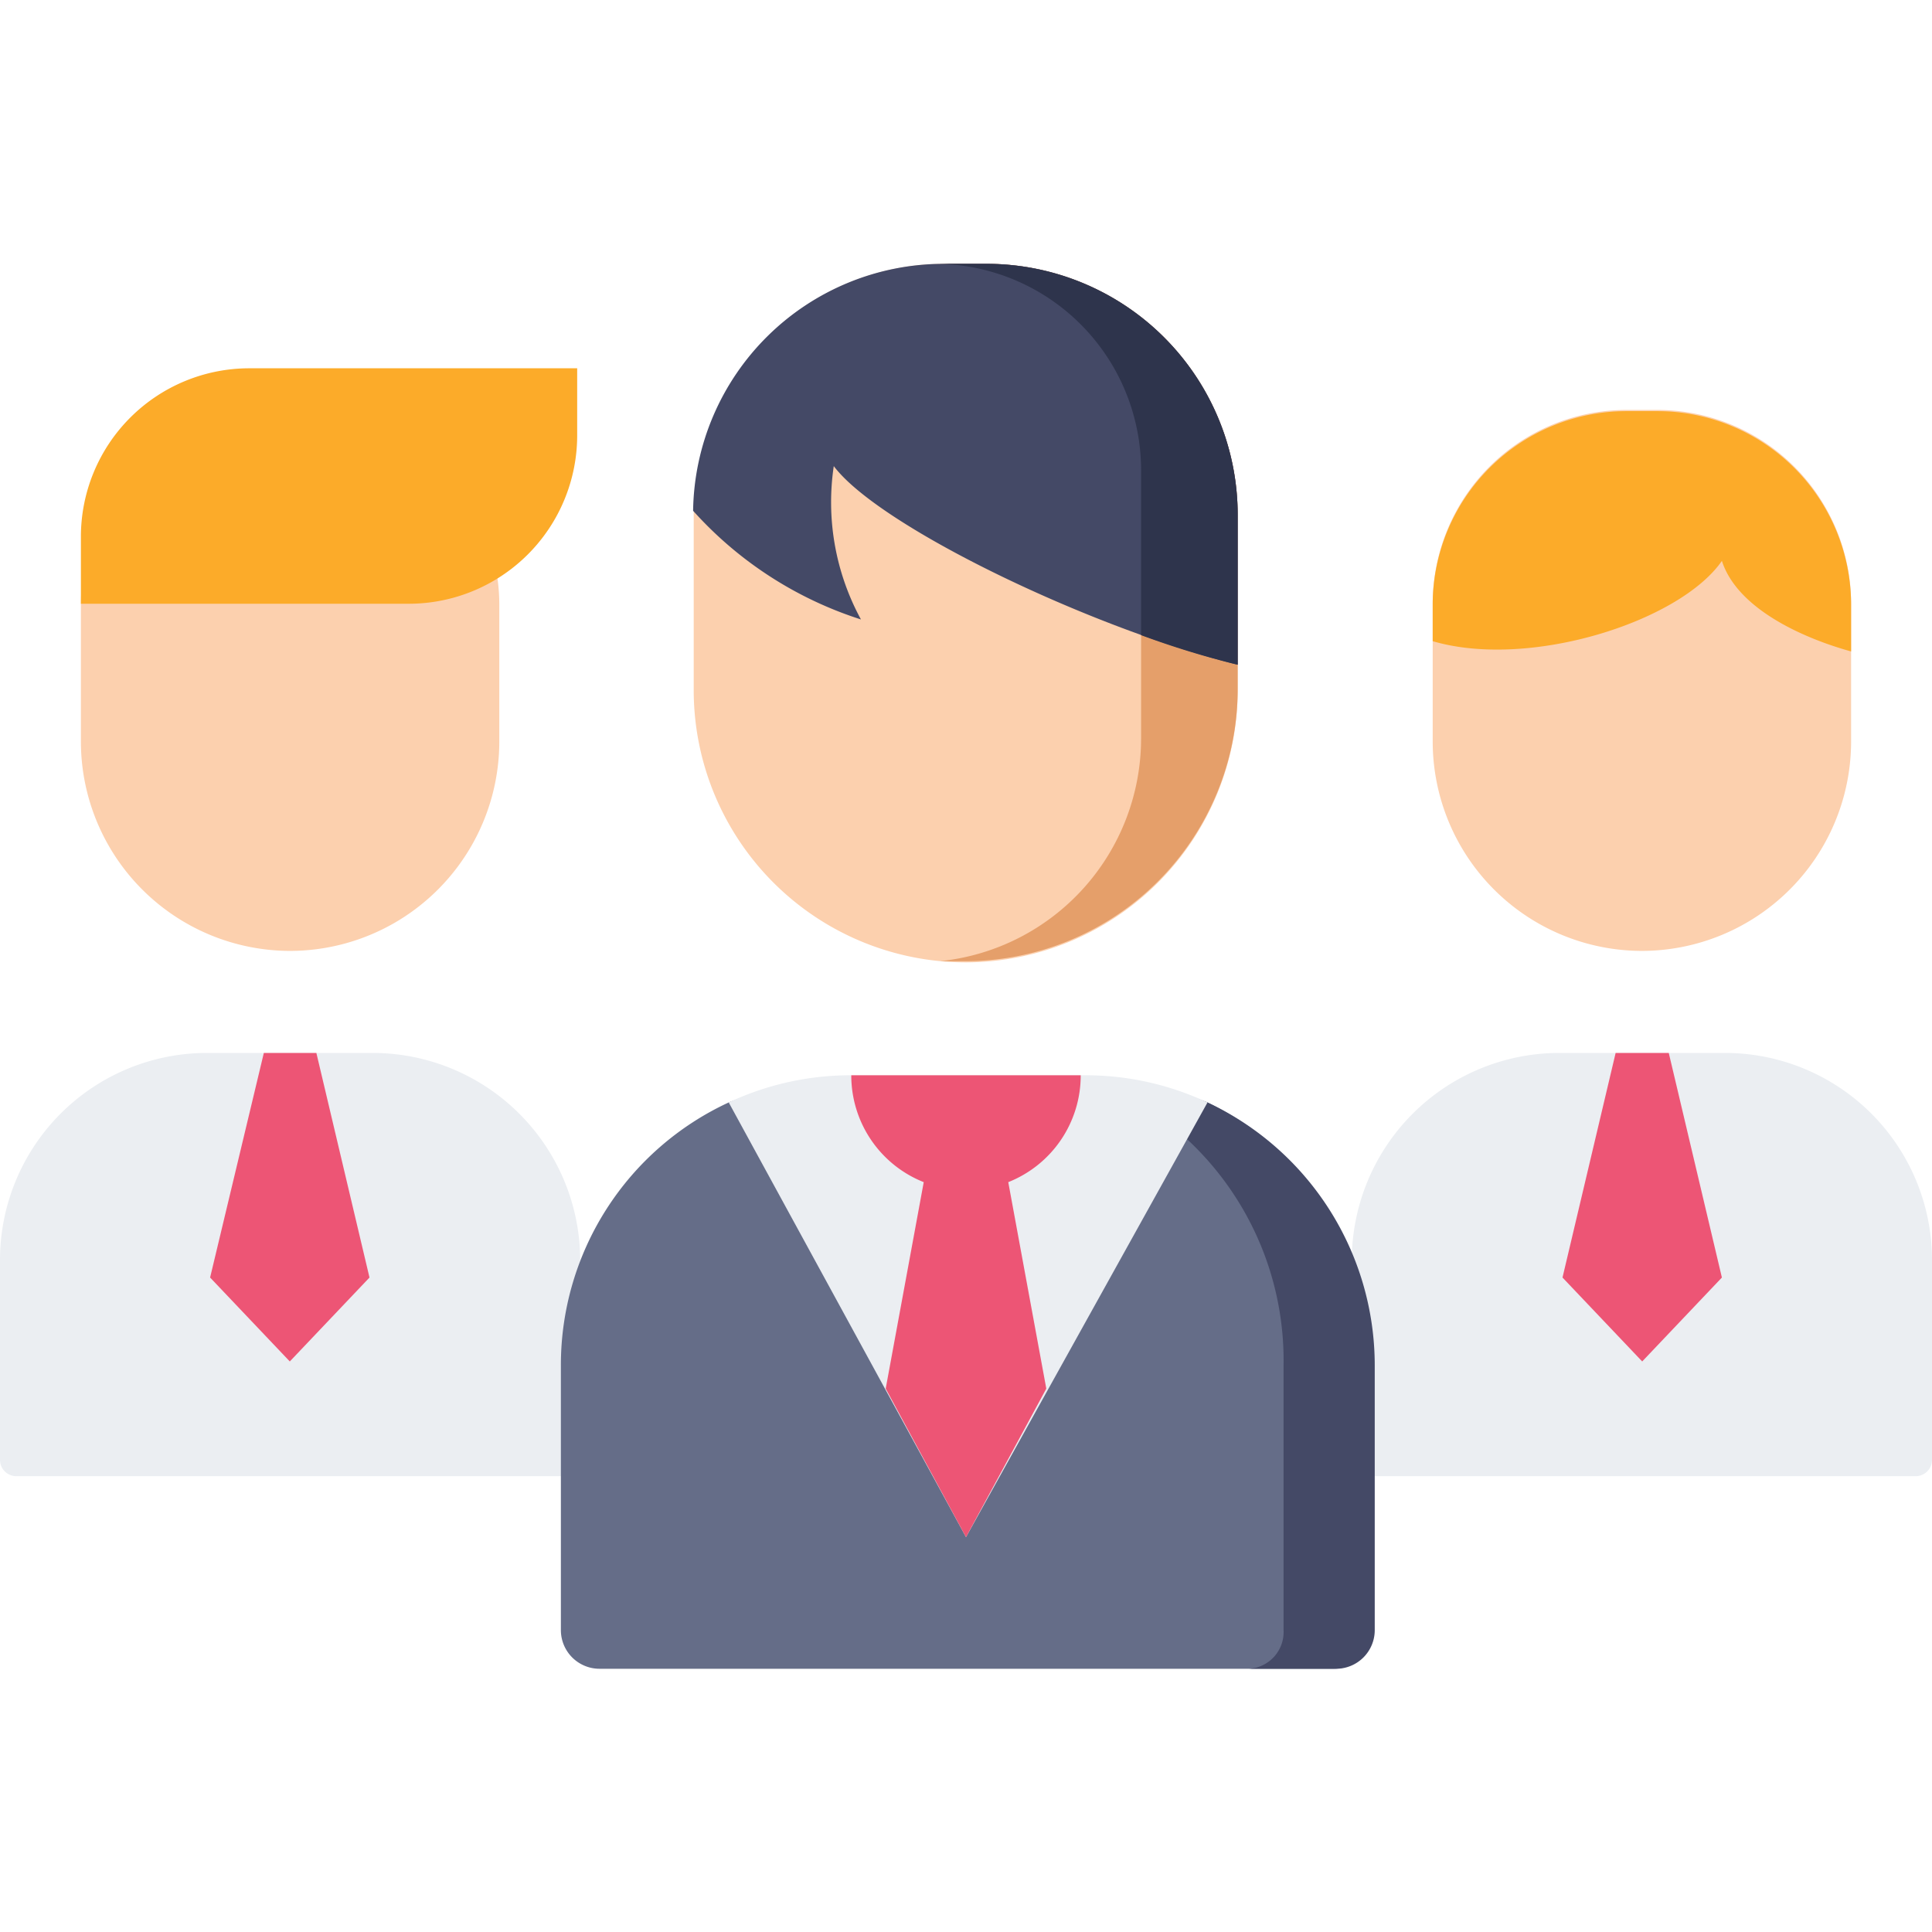
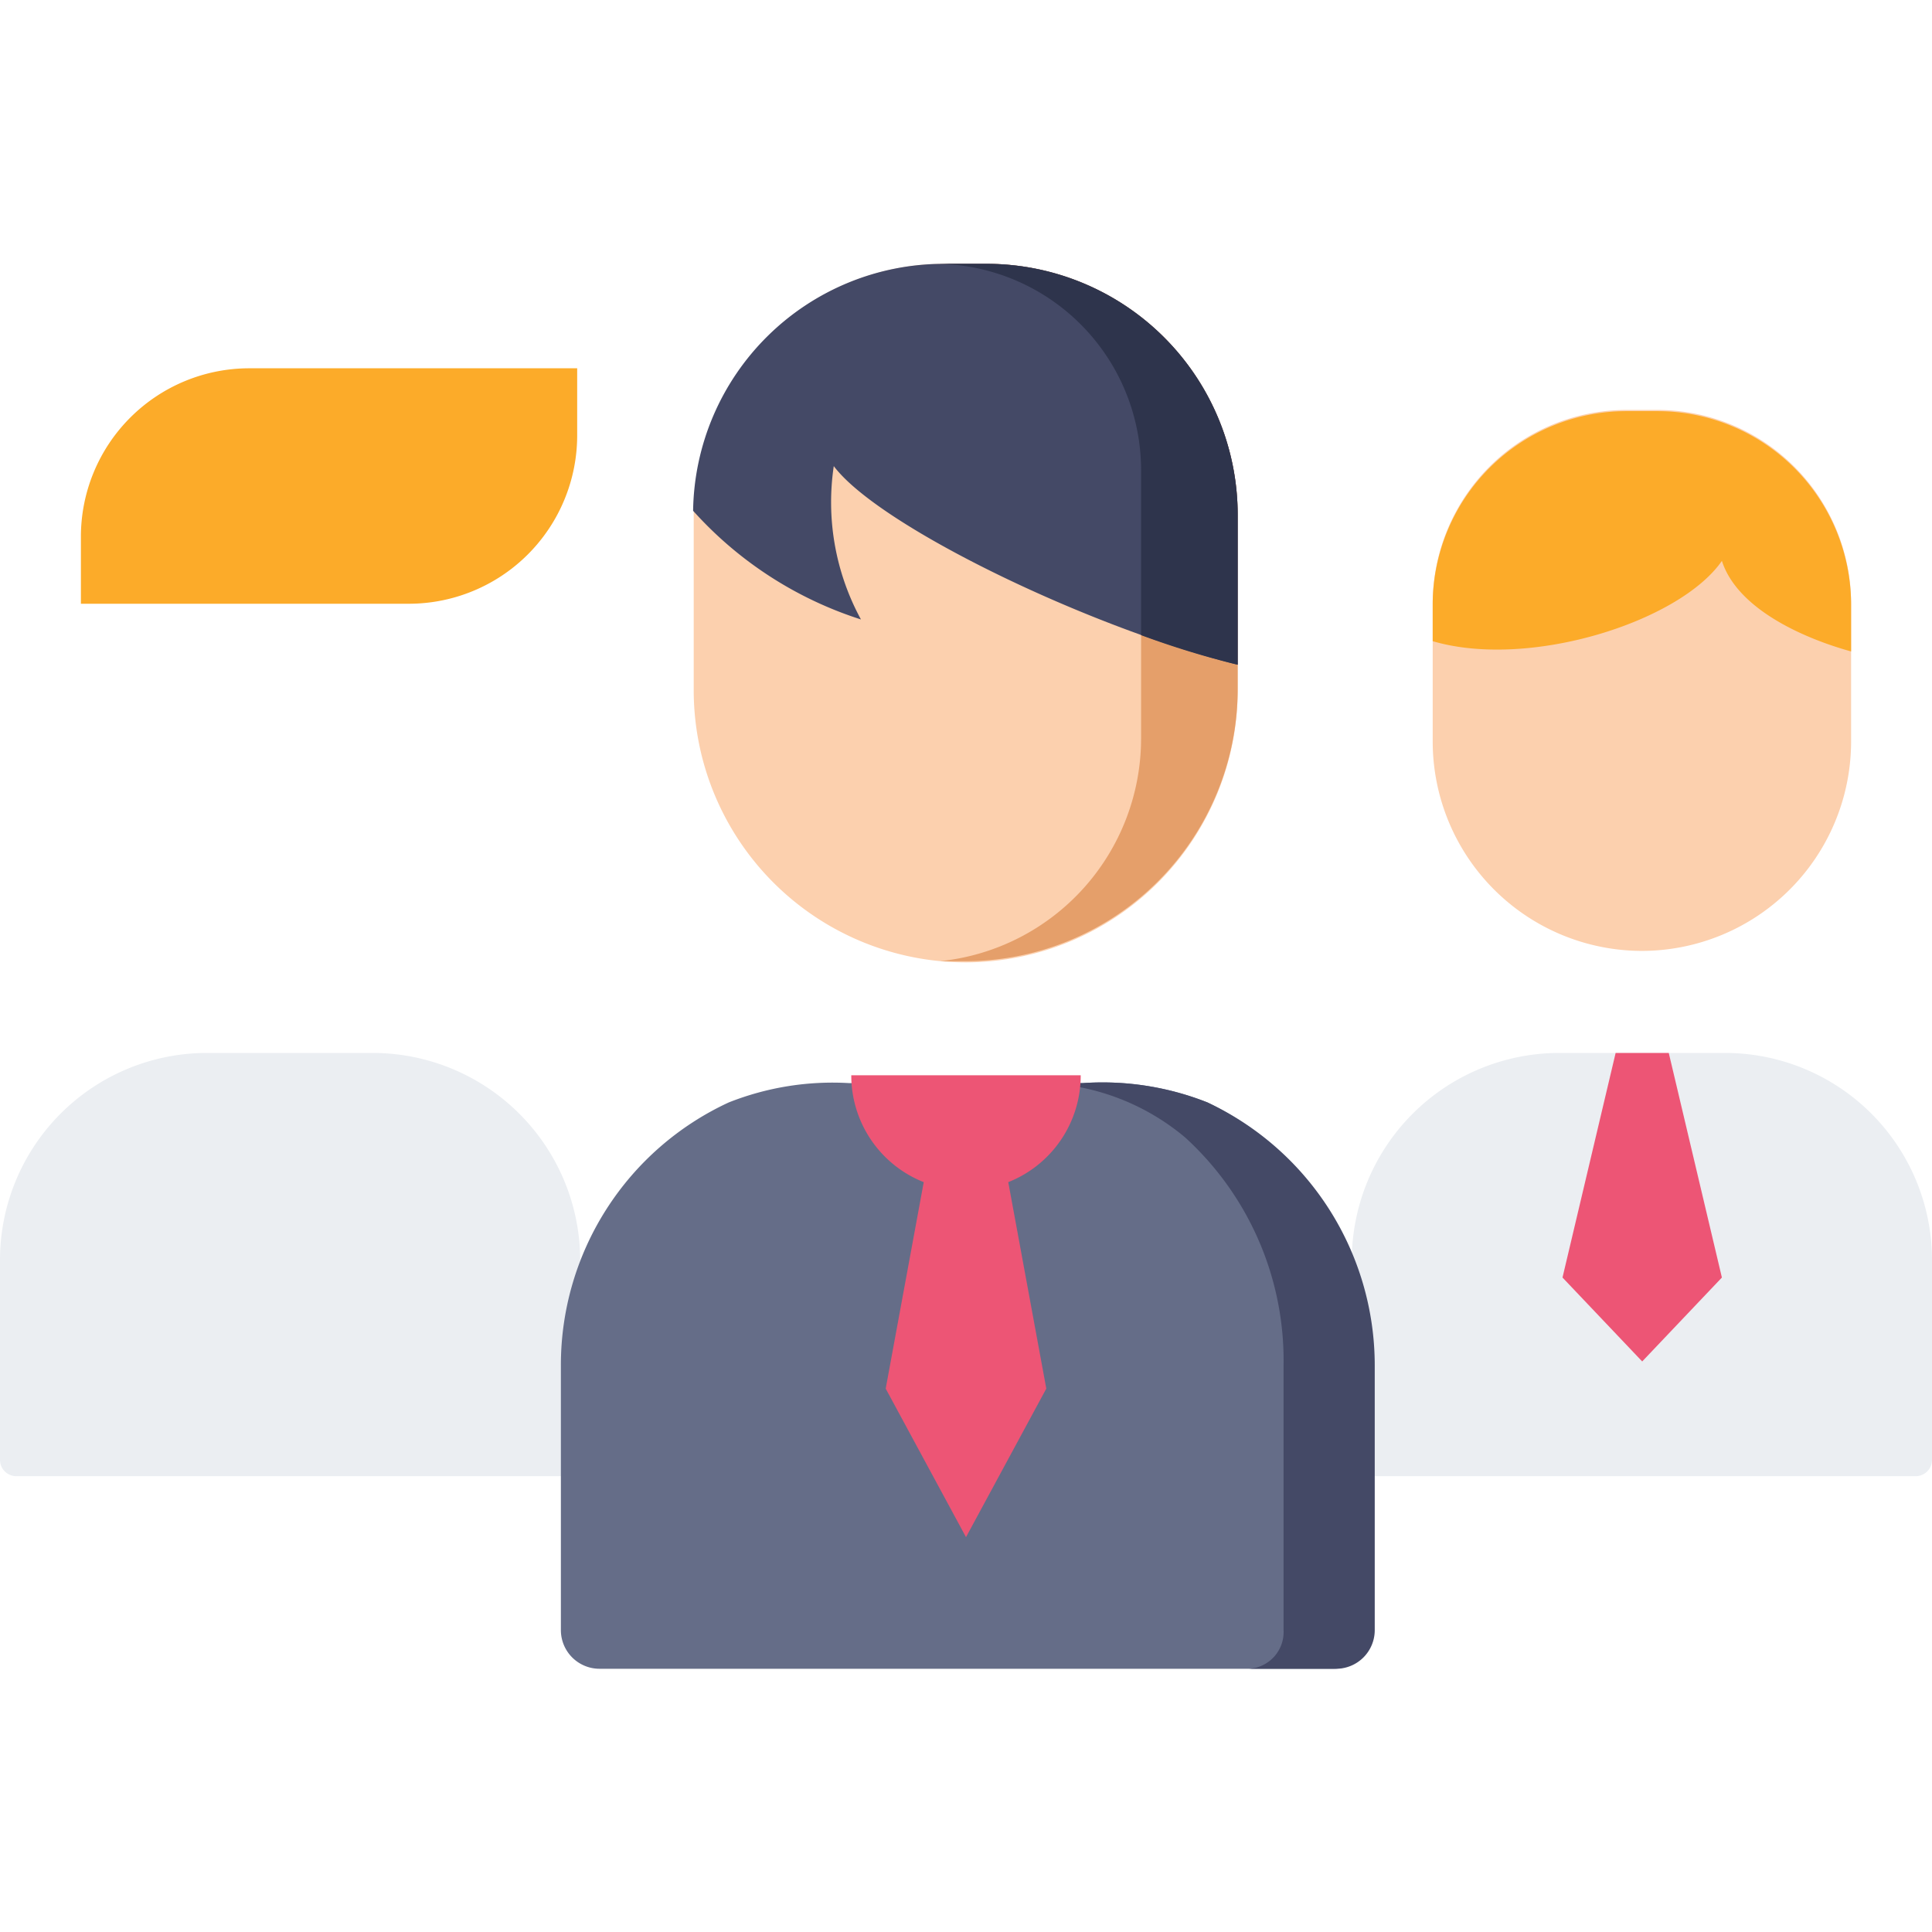
<svg xmlns="http://www.w3.org/2000/svg" id="Layer_1" data-name="Layer 1" viewBox="0 0 32 32">
  <defs>
    <style>.cls-1{fill:#fcd0ae;}.cls-2{fill:#ebeef2;}.cls-3{fill:#fcab29;}.cls-4{fill:#ed5575;}.cls-5{fill:#656d88;}.cls-6{fill:#444966;}.cls-7{fill:#e59f6a;}.cls-8{fill:#2e344c;}</style>
  </defs>
  <path class="cls-1" d="M27.2,15.75h0a3.47,3.47,0,0,1-3.47-3.47V10a3.21,3.21,0,0,1,3.21-3.21h.51A3.21,3.21,0,0,1,30.66,10v2.26A3.47,3.47,0,0,1,27.2,15.75Z" />
  <path class="cls-2" d="M28.57,17.44H25.82a3.44,3.44,0,0,0-3.43,3.43v3.31a.27.27,0,0,0,.27.27h9.07a.27.27,0,0,0,.27-.27V20.87A3.43,3.43,0,0,0,28.57,17.44Z" />
  <path class="cls-3" d="M27.45,6.81h-.51A3.21,3.21,0,0,0,23.73,10v.62c1.6.47,4.09-.32,4.79-1.33.25.78,1.31,1.27,2.14,1.5V10A3.21,3.21,0,0,0,27.45,6.81Z" />
  <polygon class="cls-4" points="27.64 17.44 26.76 17.44 25.88 21.16 27.2 22.55 28.52 21.16 27.64 17.44" />
-   <path class="cls-1" d="M4.8,15.75h0a3.47,3.47,0,0,1-3.46-3.47V10A3.21,3.21,0,0,1,4.55,6.81h.51A3.21,3.21,0,0,1,8.27,10v2.26A3.47,3.47,0,0,1,4.8,15.75Z" />
  <path class="cls-2" d="M6.18,17.44H3.43A3.43,3.43,0,0,0,0,20.87v3.31a.27.27,0,0,0,.27.27H9.34a.27.27,0,0,0,.27-.27V20.87A3.44,3.44,0,0,0,6.18,17.44Z" />
-   <polygon class="cls-4" points="5.24 17.44 4.37 17.44 3.48 21.16 4.8 22.55 6.12 21.16 5.24 17.44" />
  <path class="cls-5" d="M17.93,17.94H14.07a4.67,4.67,0,0,0-2,.32,4.79,4.79,0,0,0-2.78,4.35V27a.64.64,0,0,0,.64.64H22.09a.64.64,0,0,0,.64-.64V22.61A4.81,4.81,0,0,0,20,18.26,4.72,4.72,0,0,0,17.93,17.94Z" />
  <path class="cls-6" d="M17.93,17.94H17a3.85,3.85,0,0,1,2.63.9,5,5,0,0,1,1.63,3.77V27a.61.61,0,0,1-.57.64h1.44a.64.64,0,0,0,.64-.64V22.61A4.81,4.81,0,0,0,20,18.26,4.72,4.72,0,0,0,17.93,17.94Z" />
-   <path class="cls-2" d="M16,25.46,20,18.26a4.74,4.74,0,0,0-2-.45H14.07a4.74,4.74,0,0,0-2,.45Z" />
  <path class="cls-4" d="M16.7,19.58a1.9,1.9,0,0,0,1.2-1.77H14.1a1.9,1.9,0,0,0,1.2,1.77L14.67,23,16,25.46,17.33,23Z" />
  <path class="cls-1" d="M16,15.94h0a4.51,4.51,0,0,1-4.51-4.51V8.53a4.15,4.15,0,0,1,4.15-4.16h.71A4.16,4.16,0,0,1,20.5,8.53v2.9A4.51,4.51,0,0,1,16,15.94Z" />
  <path class="cls-7" d="M16.34,4.37h-.79A3.42,3.42,0,0,1,18.9,7.79v4.44a3.71,3.71,0,0,1-3.33,3.69l.42,0h0a4.51,4.51,0,0,0,4.51-4.51V8.53A4.16,4.16,0,0,0,16.34,4.37Z" />
  <path class="cls-6" d="M16.34,4.37h-.71a4.15,4.15,0,0,0-4.15,4.09,6.32,6.32,0,0,0,2.78,1.8,4.06,4.06,0,0,1-.45-2.54c.75,1,4.24,2.68,6.69,3.29V8.53A4.16,4.16,0,0,0,16.34,4.37Z" />
  <path class="cls-8" d="M16.34,4.37h-.79A3.42,3.42,0,0,1,18.9,7.79v2.73a14.41,14.41,0,0,0,1.6.49V8.53A4.16,4.16,0,0,0,16.34,4.37Z" />
  <path class="cls-3" d="M1.34,10H6.77a2.79,2.79,0,0,0,2.79-2.8V6.1H4.13A2.79,2.79,0,0,0,1.34,8.89Z" />
</svg>